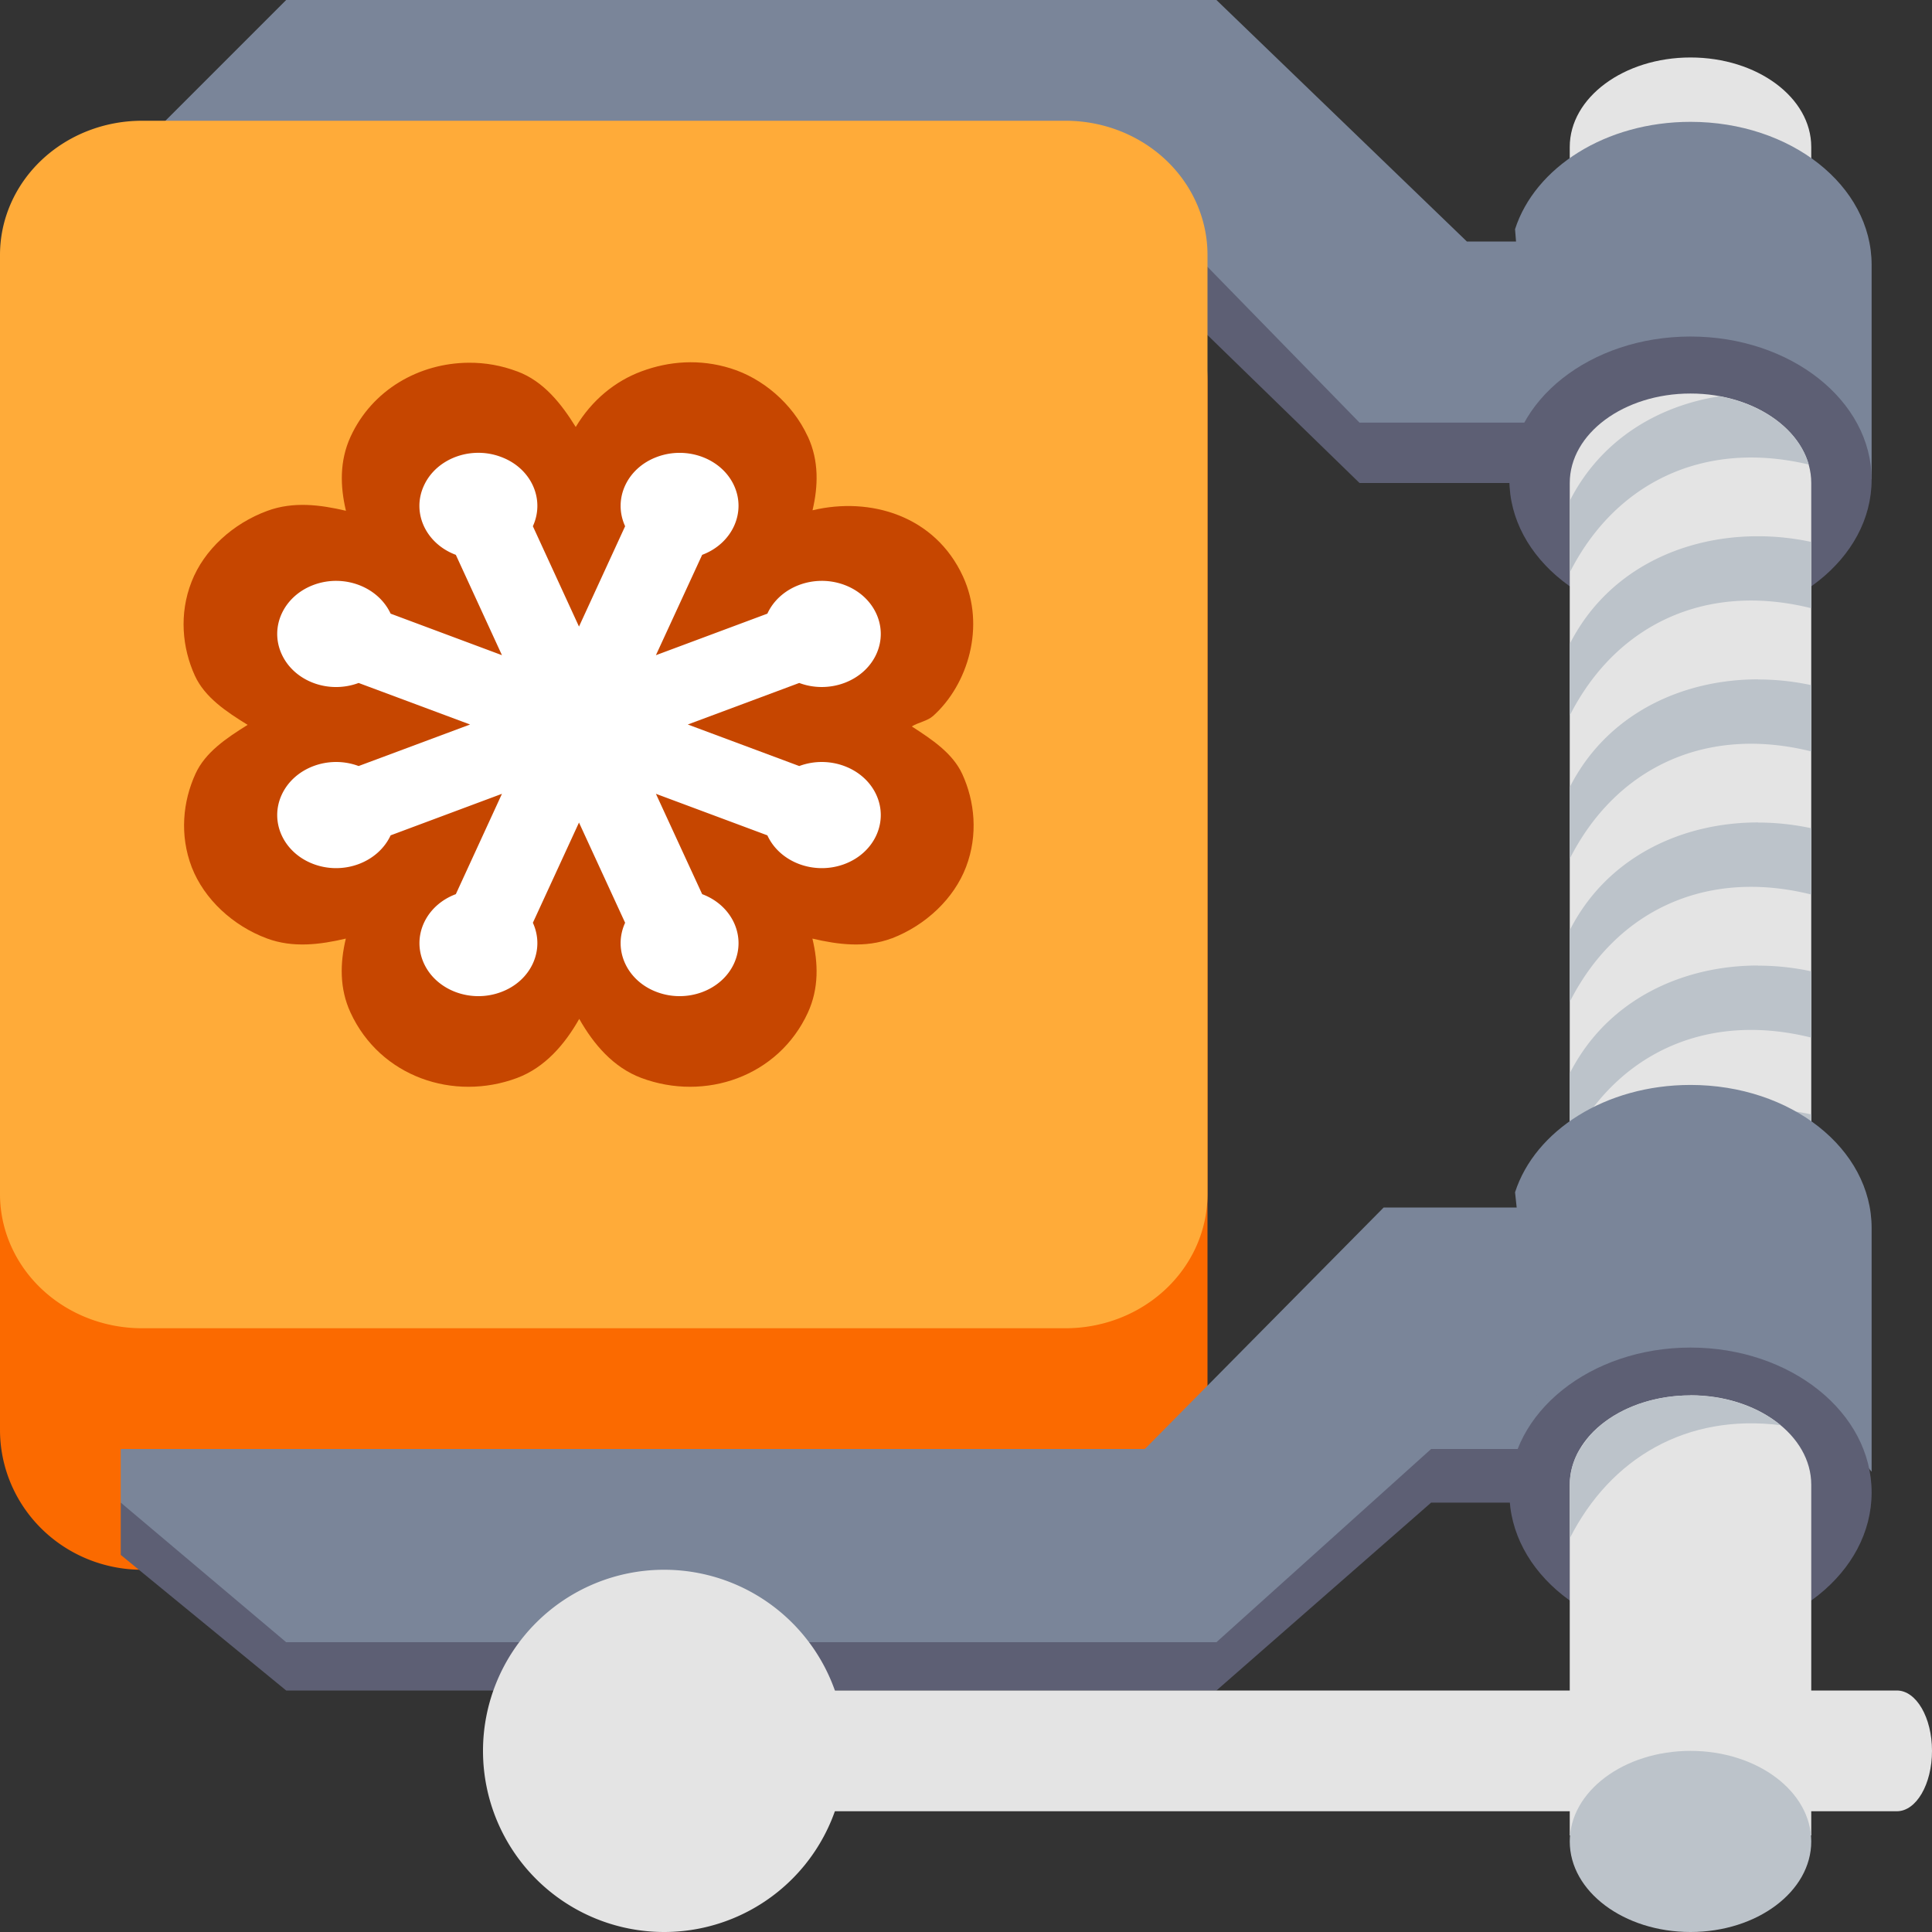
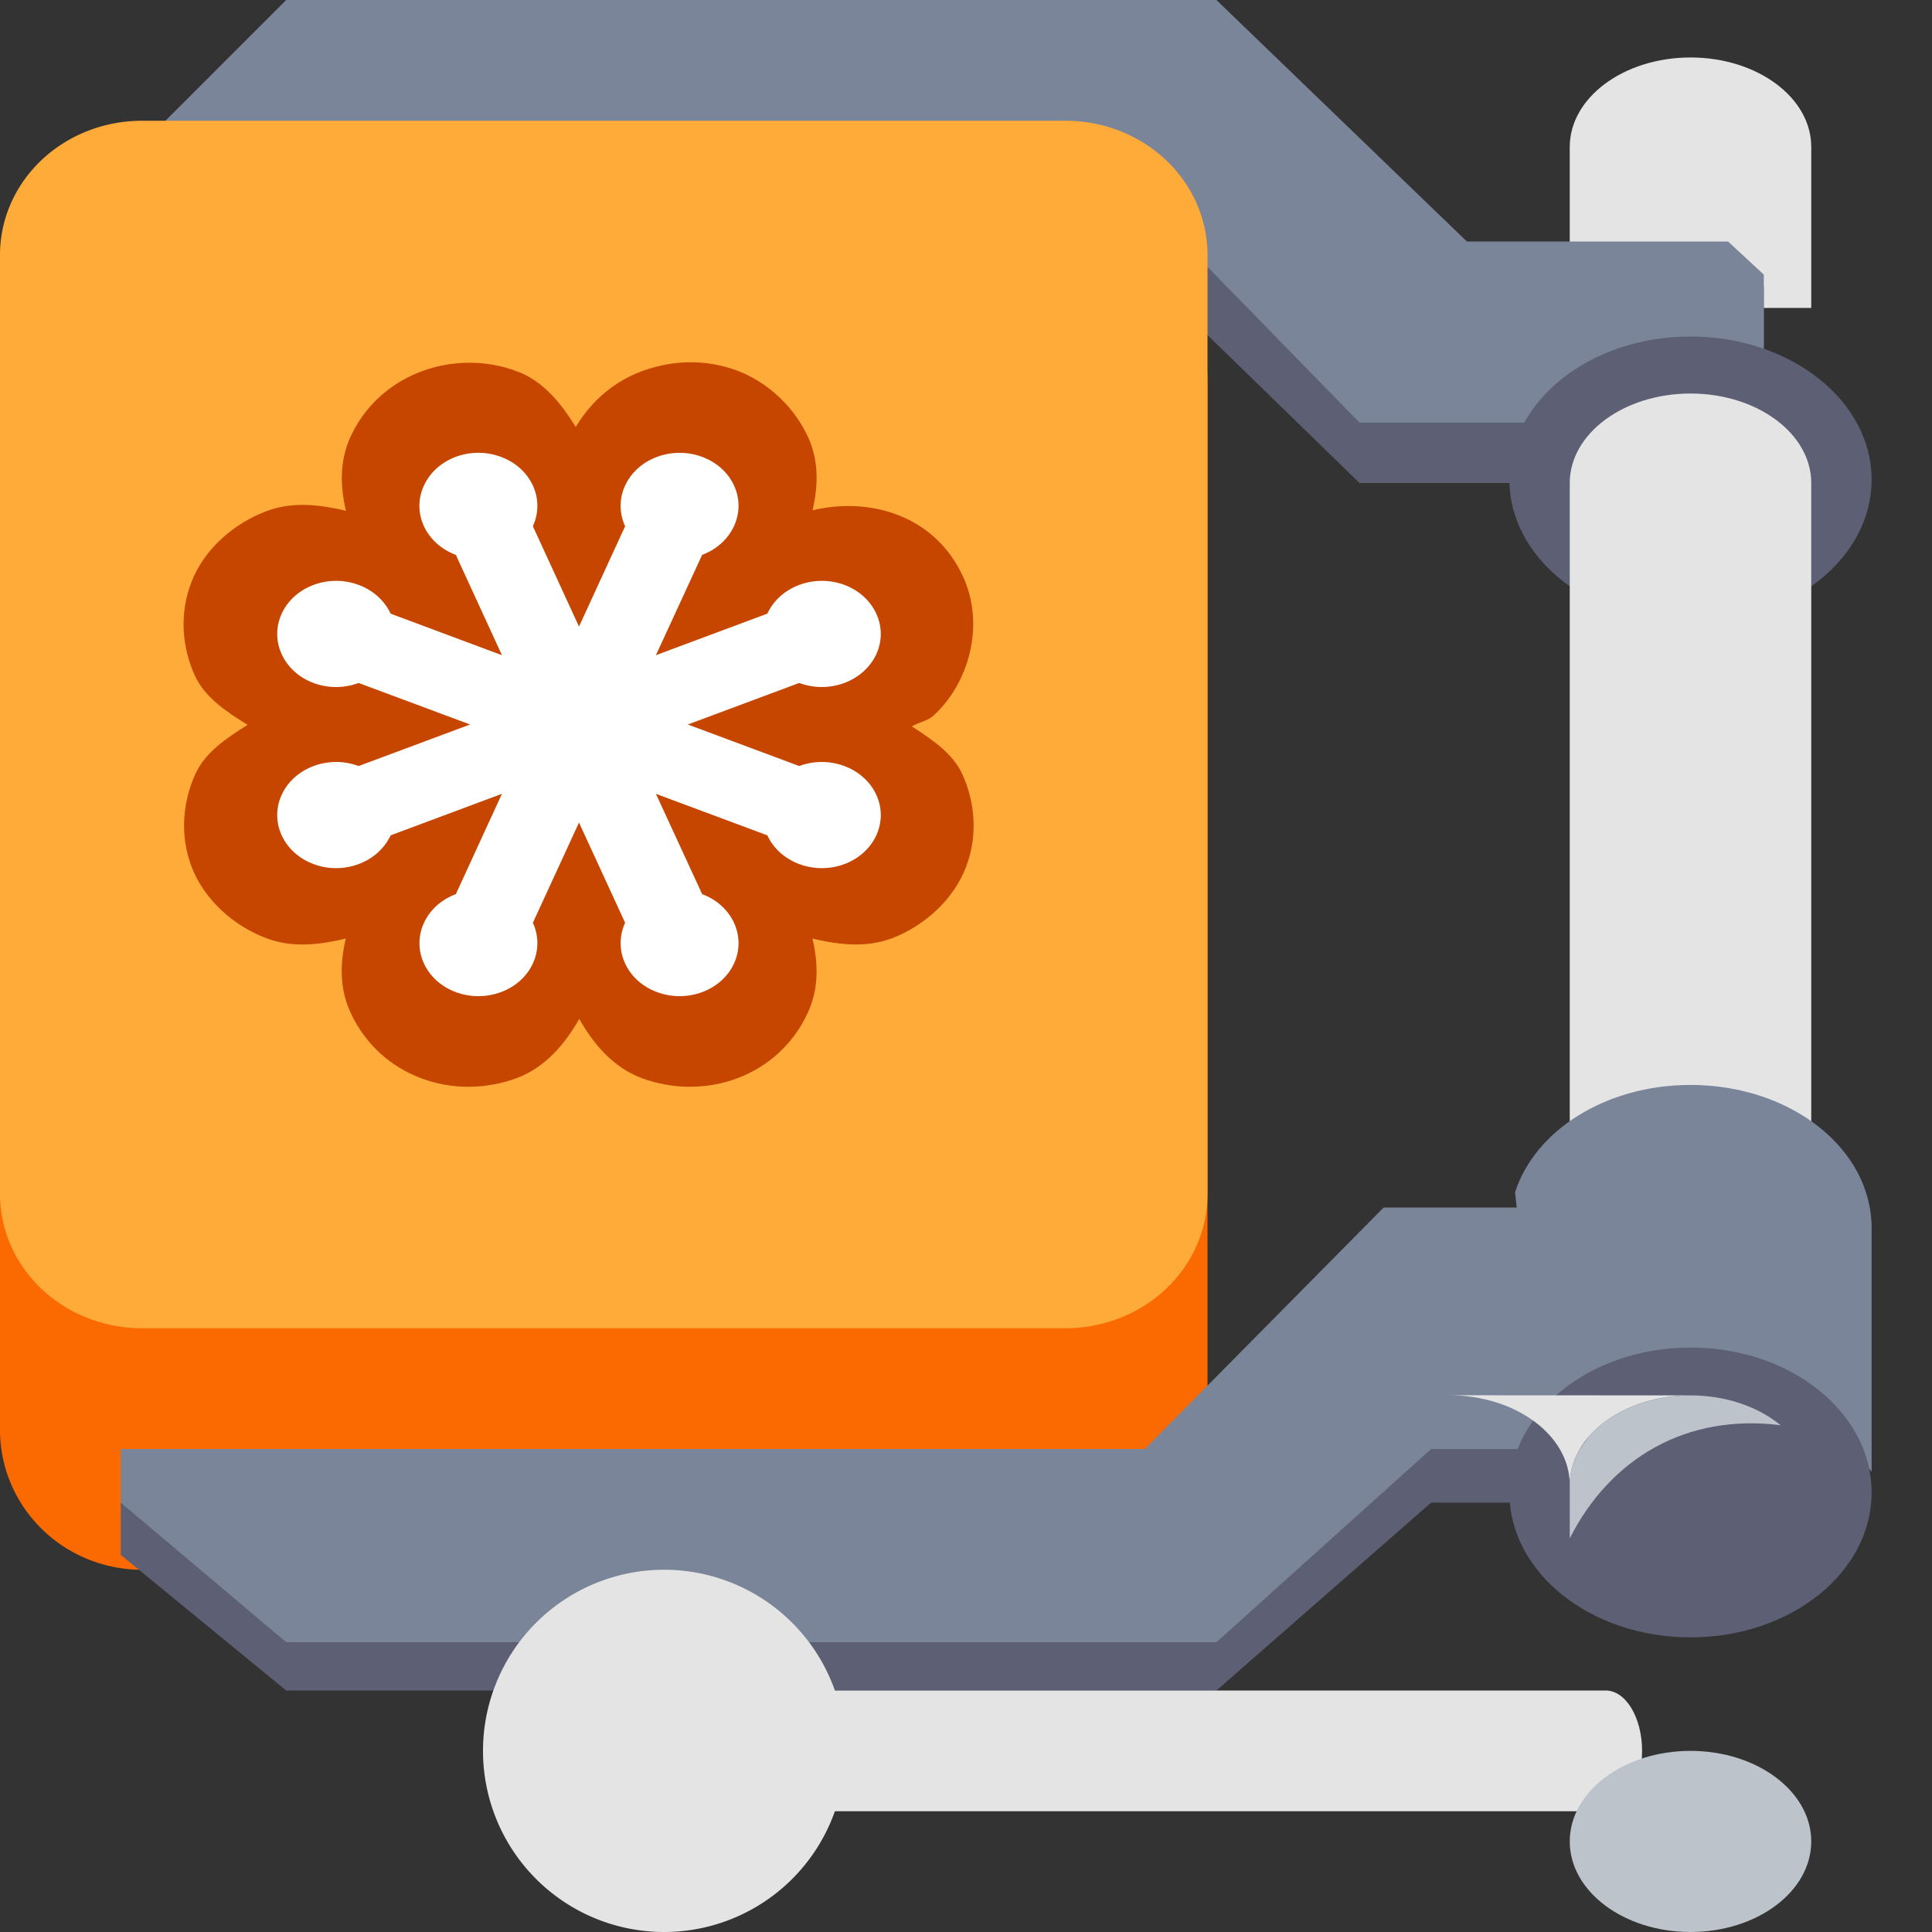
<svg xmlns="http://www.w3.org/2000/svg" width="16" height="16" version="1.1">
  <rect width="100%" height="100%" fill="#333333" stroke="none" />
  <path style="fill:#e4e4e4" d="m 14,0.476 c -0.552,0 -1,0.332 -1,0.741 V 2.55 h 2 V 1.217 C 15,0.807 14.552,0.476 14,0.476 Z m 0,0" />
  <path style="fill:#fb6a00" d="M 1.176,2 H 8.824 A 1.176,1.158 0 0 1 10,3.158 V 11.842 A 1.176,1.158 0 0 1 8.824,13 H 1.176 A 1.176,1.158 0 0 1 0,11.842 V 3.158 A 1.176,1.158 0 0 1 1.176,2 Z m 0,0" />
  <path fill="#5d5f74" d="M 2.37,0.593 1.185,1.778 V 2.37 L 9.481,2.27 11.259,4 h 3.052 L 14.607,3.752 V 2.37 h -2.459 L 10.074,0.593 Z M 11.259,10.667 9.481,12.444 H 1 V 12.877 L 2.37,14 h 7.704 l 1.778,-1.556 h 2.859 l 0.296,-0.296 -0.296,-0.296 0.296,-1.185 z" />
  <path fill="#7a8599" d="M 2.37,4e-8 1.185,1.185 V 1.778 L 9.481,1.678 11.259,3.5 h 3.052 l 0.296,0.252 V 2.274 L 14.311,2 H 12.148 L 10.074,4e-8 Z M 11.459,10 9.481,12 H 1 v 0.444 L 2.37,13.6 H 10.074 L 11.852,12 h 2.739 l 0.296,0.148 V 10.37 L 14.586,10 Z" />
-   <path style="fill:#7a8599" d="m 14,1.009 c -0.702,0 -1.288,0.377 -1.453,0.889 v 0 L 12.688,3.676 H 15.25 L 15.5,3.972 V 2.194 C 15.5,1.537 14.831,1.009 14,1.009 Z" />
  <path fill="#5d5f74" d="m 14,2.787 c 0.829,0 1.5,0.531 1.5,1.185 C 15.5,4.627 14.829,5.157 14,5.157 c -0.829,0 -1.5,-0.531 -1.5,-1.185 0,-0.655 0.671,-1.185 1.5,-1.185 z m 0,0" />
  <path style="fill:#e4e4e4" d="m 14,3.259 c -0.552,0 -1,0.332 -1,0.741 v 6.667 h 2 V 4 C 15,3.591 14.552,3.259 14,3.259 Z m 0,0" />
-   <path style="fill:#bcc3ca" d="M 14.239,3.282 C 13.722,3.363 13.253,3.648 13,4.148 V 4.741 C 13.372,4.006 14.1,3.638 14.979,3.847 14.9,3.569 14.61,3.349 14.239,3.282 Z M 14.56,4.441 C 13.922,4.44 13.305,4.731 13,5.333 V 5.926 C 13.375,5.185 14.112,4.816 15,5.037 v -0.549 A 2.475,2.933 0 0 0 14.56,4.441 Z m 0,1.185 C 13.922,5.626 13.305,5.917 13,6.519 v 0.593 c 0.375,-0.741 1.112,-1.11 2,-0.889 v -0.549 a 2.475,2.933 0 0 0 -0.44,-0.047 z m 0,1.185 C 13.922,6.811 13.305,7.102 13,7.704 v 0.593 c 0.375,-0.741 1.112,-1.11 2,-0.889 v -0.549 a 2.475,2.933 0 0 0 -0.44,-0.047 z m 0,1.185 C 13.922,7.996 13.305,8.287 13,8.889 v 0.593 c 0.375,-0.741 1.112,-1.11 2,-0.889 v -0.549 a 2.475,2.933 0 0 0 -0.44,-0.047 z m 0,1.185 C 13.922,9.181 13.305,9.472 13,10.074 v 0.593 C 13.375,9.926 14.112,9.557 15,9.778 V 9.229 a 2.475,2.933 0 0 0 -0.44,-0.047 z" />
  <path style="fill:#7a8599" d="m 14,8.985 c -0.702,0 -1.288,0.377 -1.453,0.889 v 0 L 12.762,11.892 15.25,11.892 15.5,12.188 V 10.17 C 15.5,9.513 14.831,8.985 14,8.985 Z" />
  <path fill="#5d5f74" d="m 14,11.16 c 0.829,0 1.5,0.537 1.5,1.2 0,0.663 -0.671,1.2 -1.5,1.2 -0.829,0 -1.5,-0.537 -1.5,-1.2 0,-0.663 0.671,-1.2 1.5,-1.2 z m 0,0" />
-   <path style="fill:#e4e4e4" d="m 14.691,14 h 1.018 C 15.87,14 16,14.224 16,14.5 16,14.776 15.87,15 15.709,15 H 14.691 C 14.53,15 14.4,14.776 14.4,14.5 14.4,14.224 14.53,14 14.691,14 Z m 0,0" />
-   <path style="fill:#e4e4e4" d="m 14,11.556 c -0.552,0 -1,0.332 -1,0.741 V 15.2 h 2 v -2.904 c 0,-0.409 -0.448,-0.741 -1,-0.741 z" />
+   <path style="fill:#e4e4e4" d="m 14,11.556 c -0.552,0 -1,0.332 -1,0.741 V 15.2 v -2.904 c 0,-0.409 -0.448,-0.741 -1,-0.741 z" />
  <path style="fill:#e4e4e4" d="m 7,14.5 a 1.5,1.5 0 1 1 -3,0 1.5,1.5 0 0 1 3,0 z m 0,0" />
  <path style="fill:#e4e4e4" d="m 6.702,14 h 6.595 c 0.167,0 0.302,0.224 0.302,0.5 0,0.276 -0.135,0.5 -0.302,0.5 H 6.702 C 6.535,15 6.4,14.776 6.4,14.5 6.4,14.224 6.535,14 6.702,14 Z" />
  <path style="fill:#bcc3ca" d="m 13,15.25 c 0,-0.414 0.448,-0.75 1,-0.75 0.552,0 1,0.336 1,0.75 0,0.414 -0.448,0.75 -1,0.75 -0.552,0 -1,-0.336 -1,-0.75 z m 0,0" />
  <path style="fill:#bcc3ca" d="m 14,11.556 c -0.352,0 -0.662,0.135 -0.84,0.339 -0.032,0.042 -0.063,0.086 -0.091,0.131 C 13.025,12.11 13,12.201 13,12.296 v 0.444 c 0.339,-0.669 0.972,-1.035 1.746,-0.937 C 14.563,11.652 14.297,11.556 14,11.556 Z" />
  <path style="fill:#ffab39" d="M 1.176,1 H 8.824 A 1.176,1.111 0 0 1 10,2.111 V 9.889 A 1.176,1.111 0 0 1 8.824,11 H 1.176 A 1.176,1.111 0 0 1 0,9.889 V 2.111 A 1.176,1.111 0 0 1 1.176,1 Z m 0,0" />
  <path style="fill:#c64600" d="M 3.881,3.004 C 3.472,3.007 3.082,3.227 2.903,3.617 2.811,3.818 2.817,4.029 2.865,4.23 2.652,4.18 2.429,4.151 2.213,4.231 1.93,4.335 1.689,4.553 1.586,4.819 1.482,5.085 1.509,5.366 1.614,5.596 1.696,5.775 1.874,5.894 2.051,6.003 1.876,6.112 1.7,6.23 1.619,6.408 1.514,6.637 1.486,6.916 1.588,7.182 c 0.103,0.265 0.341,0.485 0.623,0.59 0.216,0.08 0.44,0.051 0.653,0.001 -0.048,0.201 -0.054,0.412 0.039,0.613 C 3.148,8.917 3.756,9.124 4.283,8.927 4.514,8.84 4.678,8.648 4.797,8.438 4.916,8.648 5.079,8.84 5.311,8.927 5.838,9.124 6.447,8.917 6.691,8.385 6.783,8.184 6.776,7.973 6.728,7.773 c 0.213,0.05 0.438,0.079 0.654,-0.001 l 0.003,-7.5e-4 0.003,-0.001 C 7.667,7.662 7.901,7.442 8.001,7.178 8.101,6.914 8.073,6.637 7.969,6.41 7.889,6.237 7.718,6.124 7.551,6.016 7.608,5.981 7.68,5.972 7.729,5.928 8.017,5.668 8.164,5.185 7.975,4.774 7.743,4.269 7.205,4.112 6.729,4.226 6.776,4.026 6.783,3.817 6.691,3.617 v -7.5e-4 h -7.5e-4 C 6.561,3.336 6.31,3.131 6.052,3.051 5.794,2.97 5.538,2.991 5.311,3.076 5.096,3.156 4.902,3.312 4.768,3.536 4.648,3.343 4.502,3.157 4.284,3.076 c -2.239e-4,-8.47e-5 -4.875e-4,8.4e-5 -7.5e-4,0 C 4.154,3.027 4.019,3.003 3.881,3.004 Z m 3.121,3.747 c -0.016,0.006 -0.029,-0.019 -0.009,0.024 l -0.002,-0.005 c 0.004,-0.004 0.024,-0.024 0.006,-0.017 z" />
  <path style="fill:#ffffff" d="m 3.958,3.75 c -0.19,0.001 -0.37,0.103 -0.447,0.271 -0.104,0.224 0.015,0.481 0.264,0.574 L 4.157,5.426 3.235,5.082 C 3.131,4.858 2.846,4.751 2.597,4.844 2.348,4.937 2.23,5.194 2.333,5.418 2.436,5.643 2.721,5.749 2.97,5.656 L 3.893,6 2.97,6.344 C 2.721,6.251 2.436,6.358 2.333,6.582 2.23,6.806 2.348,7.063 2.597,7.156 2.846,7.249 3.131,7.142 3.235,6.918 L 4.157,6.574 3.775,7.405 C 3.526,7.498 3.408,7.755 3.511,7.979 3.614,8.203 3.9,8.309 4.149,8.216 4.398,8.124 4.516,7.867 4.413,7.642 l 0.382,-0.83 0.382,0.83 C 5.074,7.867 5.192,8.124 5.441,8.216 5.69,8.309 5.976,8.203 6.079,7.979 6.182,7.755 6.064,7.498 5.815,7.405 L 5.432,6.574 6.355,6.918 C 6.458,7.142 6.743,7.249 6.993,7.156 7.242,7.063 7.36,6.806 7.257,6.582 7.154,6.358 6.868,6.251 6.619,6.344 L 5.696,6 6.619,5.656 C 6.868,5.749 7.154,5.642 7.257,5.418 7.36,5.194 7.242,4.937 6.993,4.844 6.743,4.751 6.458,4.858 6.355,5.082 L 5.432,5.426 5.815,4.595 C 6.063,4.502 6.182,4.245 6.079,4.021 5.976,3.797 5.69,3.691 5.441,3.784 5.192,3.876 5.074,4.133 5.177,4.358 L 4.795,5.189 4.413,4.358 C 4.516,4.133 4.398,3.876 4.149,3.784 A 0.528,0.528 0 0 0 3.958,3.75 Z m 0,0" />
</svg>